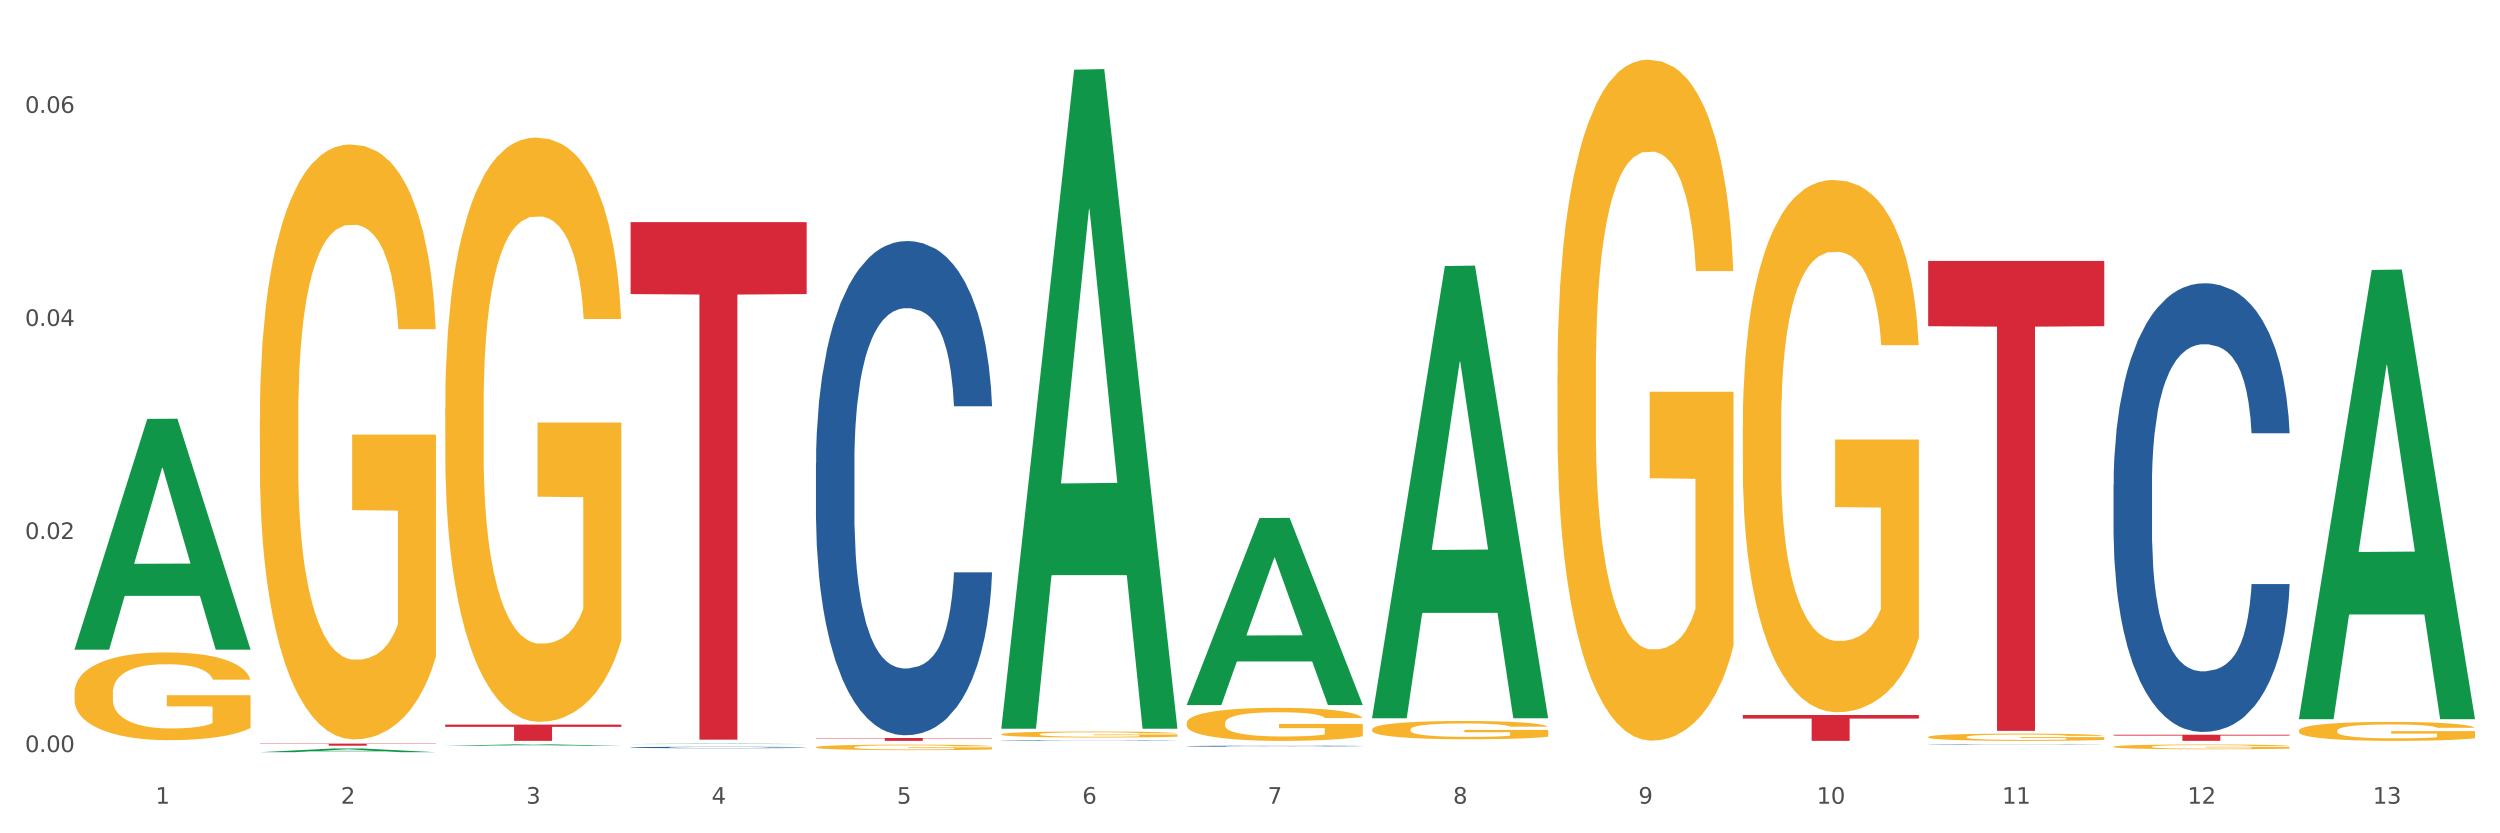
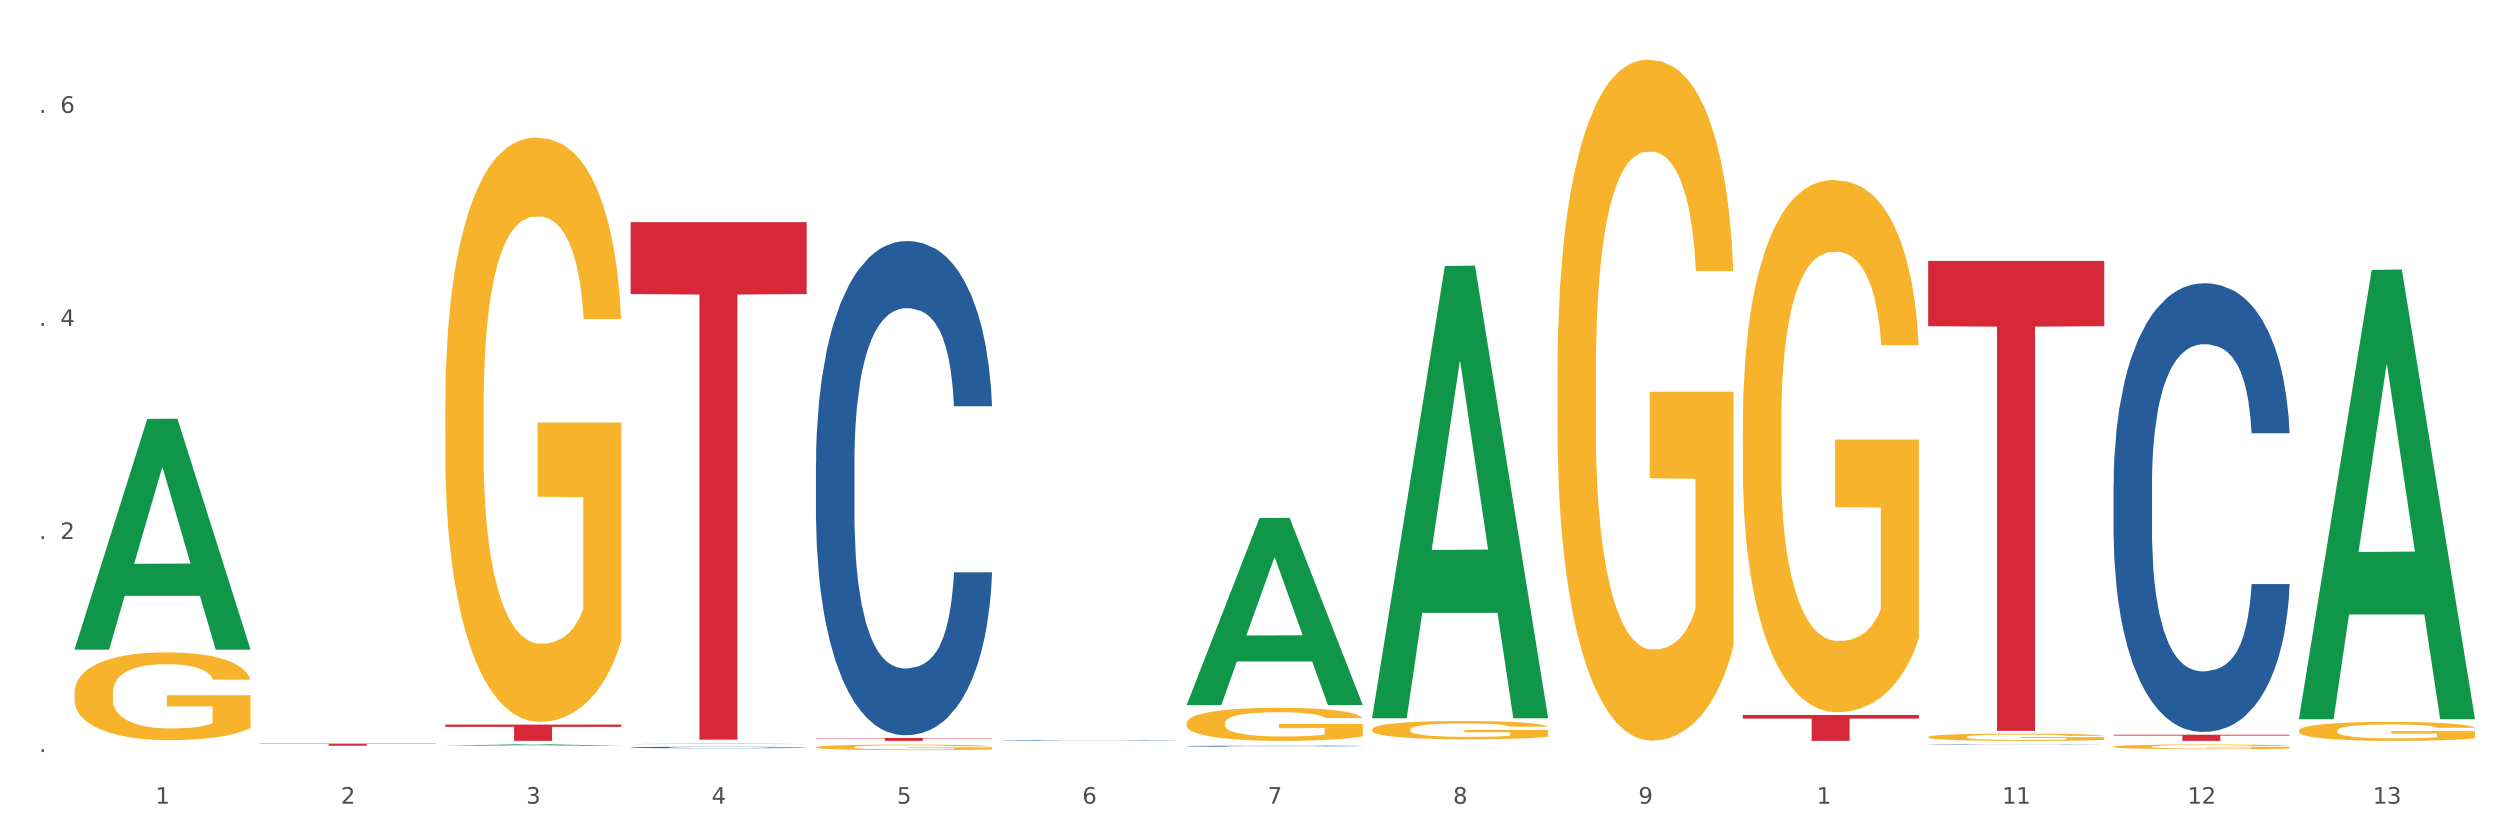
<svg xmlns="http://www.w3.org/2000/svg" xmlns:xlink="http://www.w3.org/1999/xlink" width="1080pt" height="360pt" viewBox="0 0 1080 360" version="1.1">
  <rect x="0" y="0" width="1080" height="360" fill="#333333" stroke="none" />
  <defs>
    <style type="text/css">*{stroke-linejoin: round; stroke-linecap: butt}</style>
  </defs>
  <g id="figure_1">
    <g id="patch_1">
      <path d="M 0 360  L 1080 360  L 1080 0  L 0 0  z " style="fill: #ffffff; stroke: #ffffff; stroke-linejoin: miter" />
    </g>
    <g id="axes_1">
      <g id="matplotlib.axis_1">
        <g id="xtick_1">
          <g id="text_1">
            <g style="fill: #4d4d4d" transform="translate(67.159 347.204) scale(0.096 -0.096)">
              <defs>
                <path id="DejaVuSans-31" d="M 794 531  L 1825 531  L 1825 4091  L 703 3866  L 703 4441  L 1819 4666  L 2450 4666  L 2450 531  L 3481 531  L 3481 0  L 794 0  L 794 531  z " transform="scale(0.016)" />
              </defs>
              <use xlink:href="#DejaVuSans-31" />
            </g>
          </g>
        </g>
        <g id="xtick_2">
          <g id="text_2">
            <g style="fill: #4d4d4d" transform="translate(147.238 347.204) scale(0.096 -0.096)">
              <defs>
                <path id="DejaVuSans-32" d="M 1228 531  L 3431 531  L 3431 0  L 469 0  L 469 531  Q 828 903 1448 1529  Q 2069 2156 2228 2338  Q 2531 2678 2651 2914  Q 2772 3150 2772 3378  Q 2772 3750 2511 3984  Q 2250 4219 1831 4219  Q 1534 4219 1204 4116  Q 875 4013 500 3803  L 500 4441  Q 881 4594 1212 4672  Q 1544 4750 1819 4750  Q 2544 4750 2975 4387  Q 3406 4025 3406 3419  Q 3406 3131 3298 2873  Q 3191 2616 2906 2266  Q 2828 2175 2409 1742  Q 1991 1309 1228 531  z " transform="scale(0.016)" />
              </defs>
              <use xlink:href="#DejaVuSans-32" />
            </g>
          </g>
        </g>
        <g id="xtick_3">
          <g id="text_3">
            <g style="fill: #4d4d4d" transform="translate(227.317 347.204) scale(0.096 -0.096)">
              <defs>
                <path id="DejaVuSans-33" d="M 2597 2516  Q 3050 2419 3304 2112  Q 3559 1806 3559 1356  Q 3559 666 3084 287  Q 2609 -91 1734 -91  Q 1441 -91 1130 -33  Q 819 25 488 141  L 488 750  Q 750 597 1062 519  Q 1375 441 1716 441  Q 2309 441 2620 675  Q 2931 909 2931 1356  Q 2931 1769 2642 2001  Q 2353 2234 1838 2234  L 1294 2234  L 1294 2753  L 1863 2753  Q 2328 2753 2575 2939  Q 2822 3125 2822 3475  Q 2822 3834 2567 4026  Q 2313 4219 1838 4219  Q 1578 4219 1281 4162  Q 984 4106 628 3988  L 628 4550  Q 988 4650 1302 4700  Q 1616 4750 1894 4750  Q 2613 4750 3031 4423  Q 3450 4097 3450 3541  Q 3450 3153 3228 2886  Q 3006 2619 2597 2516  z " transform="scale(0.016)" />
              </defs>
              <use xlink:href="#DejaVuSans-33" />
            </g>
          </g>
        </g>
        <g id="xtick_4">
          <g id="text_4">
            <g style="fill: #4d4d4d" transform="translate(307.396 347.204) scale(0.096 -0.096)">
              <defs>
                <path id="DejaVuSans-34" d="M 2419 4116  L 825 1625  L 2419 1625  L 2419 4116  z M 2253 4666  L 3047 4666  L 3047 1625  L 3713 1625  L 3713 1100  L 3047 1100  L 3047 0  L 2419 0  L 2419 1100  L 313 1100  L 313 1709  L 2253 4666  z " transform="scale(0.016)" />
              </defs>
              <use xlink:href="#DejaVuSans-34" />
            </g>
          </g>
        </g>
        <g id="xtick_5">
          <g id="text_5">
            <g style="fill: #4d4d4d" transform="translate(387.475 347.204) scale(0.096 -0.096)">
              <defs>
                <path id="DejaVuSans-35" d="M 691 4666  L 3169 4666  L 3169 4134  L 1269 4134  L 1269 2991  Q 1406 3038 1543 3061  Q 1681 3084 1819 3084  Q 2600 3084 3056 2656  Q 3513 2228 3513 1497  Q 3513 744 3044 326  Q 2575 -91 1722 -91  Q 1428 -91 1123 -41  Q 819 9 494 109  L 494 744  Q 775 591 1075 516  Q 1375 441 1709 441  Q 2250 441 2565 725  Q 2881 1009 2881 1497  Q 2881 1984 2565 2268  Q 2250 2553 1709 2553  Q 1456 2553 1204 2497  Q 953 2441 691 2322  L 691 4666  z " transform="scale(0.016)" />
              </defs>
              <use xlink:href="#DejaVuSans-35" />
            </g>
          </g>
        </g>
        <g id="xtick_6">
          <g id="text_6">
            <g style="fill: #4d4d4d" transform="translate(467.554 347.204) scale(0.096 -0.096)">
              <defs>
                <path id="DejaVuSans-36" d="M 2113 2584  Q 1688 2584 1439 2293  Q 1191 2003 1191 1497  Q 1191 994 1439 701  Q 1688 409 2113 409  Q 2538 409 2786 701  Q 3034 994 3034 1497  Q 3034 2003 2786 2293  Q 2538 2584 2113 2584  z M 3366 4563  L 3366 3988  Q 3128 4100 2886 4159  Q 2644 4219 2406 4219  Q 1781 4219 1451 3797  Q 1122 3375 1075 2522  Q 1259 2794 1537 2939  Q 1816 3084 2150 3084  Q 2853 3084 3261 2657  Q 3669 2231 3669 1497  Q 3669 778 3244 343  Q 2819 -91 2113 -91  Q 1303 -91 875 529  Q 447 1150 447 2328  Q 447 3434 972 4092  Q 1497 4750 2381 4750  Q 2619 4750 2861 4703  Q 3103 4656 3366 4563  z " transform="scale(0.016)" />
              </defs>
              <use xlink:href="#DejaVuSans-36" />
            </g>
          </g>
        </g>
        <g id="xtick_7">
          <g id="text_7">
            <g style="fill: #4d4d4d" transform="translate(547.634 347.204) scale(0.096 -0.096)">
              <defs>
                <path id="DejaVuSans-37" d="M 525 4666  L 3525 4666  L 3525 4397  L 1831 0  L 1172 0  L 2766 4134  L 525 4134  L 525 4666  z " transform="scale(0.016)" />
              </defs>
              <use xlink:href="#DejaVuSans-37" />
            </g>
          </g>
        </g>
        <g id="xtick_8">
          <g id="text_8">
            <g style="fill: #4d4d4d" transform="translate(627.713 347.204) scale(0.096 -0.096)">
              <defs>
                <path id="DejaVuSans-38" d="M 2034 2216  Q 1584 2216 1326 1975  Q 1069 1734 1069 1313  Q 1069 891 1326 650  Q 1584 409 2034 409  Q 2484 409 2743 651  Q 3003 894 3003 1313  Q 3003 1734 2745 1975  Q 2488 2216 2034 2216  z M 1403 2484  Q 997 2584 770 2862  Q 544 3141 544 3541  Q 544 4100 942 4425  Q 1341 4750 2034 4750  Q 2731 4750 3128 4425  Q 3525 4100 3525 3541  Q 3525 3141 3298 2862  Q 3072 2584 2669 2484  Q 3125 2378 3379 2068  Q 3634 1759 3634 1313  Q 3634 634 3220 271  Q 2806 -91 2034 -91  Q 1263 -91 848 271  Q 434 634 434 1313  Q 434 1759 690 2068  Q 947 2378 1403 2484  z M 1172 3481  Q 1172 3119 1398 2916  Q 1625 2713 2034 2713  Q 2441 2713 2670 2916  Q 2900 3119 2900 3481  Q 2900 3844 2670 4047  Q 2441 4250 2034 4250  Q 1625 4250 1398 4047  Q 1172 3844 1172 3481  z " transform="scale(0.016)" />
              </defs>
              <use xlink:href="#DejaVuSans-38" />
            </g>
          </g>
        </g>
        <g id="xtick_9">
          <g id="text_9">
            <g style="fill: #4d4d4d" transform="translate(707.792 347.204) scale(0.096 -0.096)">
              <defs>
                <path id="DejaVuSans-39" d="M 703 97  L 703 672  Q 941 559 1184 500  Q 1428 441 1663 441  Q 2288 441 2617 861  Q 2947 1281 2994 2138  Q 2813 1869 2534 1725  Q 2256 1581 1919 1581  Q 1219 1581 811 2004  Q 403 2428 403 3163  Q 403 3881 828 4315  Q 1253 4750 1959 4750  Q 2769 4750 3195 4129  Q 3622 3509 3622 2328  Q 3622 1225 3098 567  Q 2575 -91 1691 -91  Q 1453 -91 1209 -44  Q 966 3 703 97  z M 1959 2075  Q 2384 2075 2632 2365  Q 2881 2656 2881 3163  Q 2881 3666 2632 3958  Q 2384 4250 1959 4250  Q 1534 4250 1286 3958  Q 1038 3666 1038 3163  Q 1038 2656 1286 2365  Q 1534 2075 1959 2075  z " transform="scale(0.016)" />
              </defs>
              <use xlink:href="#DejaVuSans-39" />
            </g>
          </g>
        </g>
        <g id="xtick_10">
          <g id="text_10">
            <g style="fill: #4d4d4d" transform="translate(784.817 347.204) scale(0.096 -0.096)">
              <defs>
-                 <path id="DejaVuSans-30" d="M 2034 4250  Q 1547 4250 1301 3770  Q 1056 3291 1056 2328  Q 1056 1369 1301 889  Q 1547 409 2034 409  Q 2525 409 2770 889  Q 3016 1369 3016 2328  Q 3016 3291 2770 3770  Q 2525 4250 2034 4250  z M 2034 4750  Q 2819 4750 3233 4129  Q 3647 3509 3647 2328  Q 3647 1150 3233 529  Q 2819 -91 2034 -91  Q 1250 -91 836 529  Q 422 1150 422 2328  Q 422 3509 836 4129  Q 1250 4750 2034 4750  z " transform="scale(0.016)" />
-               </defs>
+                 </defs>
              <use xlink:href="#DejaVuSans-31" />
              <use xlink:href="#DejaVuSans-30" transform="translate(63.623 0)" />
            </g>
          </g>
        </g>
        <g id="xtick_11">
          <g id="text_11">
            <g style="fill: #4d4d4d" transform="translate(864.896 347.204) scale(0.096 -0.096)">
              <use xlink:href="#DejaVuSans-31" />
              <use xlink:href="#DejaVuSans-31" transform="translate(63.623 0)" />
            </g>
          </g>
        </g>
        <g id="xtick_12">
          <g id="text_12">
            <g style="fill: #4d4d4d" transform="translate(944.975 347.204) scale(0.096 -0.096)">
              <use xlink:href="#DejaVuSans-31" />
              <use xlink:href="#DejaVuSans-32" transform="translate(63.623 0)" />
            </g>
          </g>
        </g>
        <g id="xtick_13">
          <g id="text_13">
            <g style="fill: #4d4d4d" transform="translate(1025.054 347.204) scale(0.096 -0.096)">
              <use xlink:href="#DejaVuSans-31" />
              <use xlink:href="#DejaVuSans-33" transform="translate(63.623 0)" />
            </g>
          </g>
        </g>
        <g id="xtick_14" />
        <g id="xtick_15" />
        <g id="xtick_16" />
        <g id="xtick_17" />
        <g id="xtick_18" />
        <g id="xtick_19" />
        <g id="xtick_20" />
        <g id="xtick_21" />
        <g id="xtick_22" />
        <g id="xtick_23" />
        <g id="xtick_24" />
        <g id="xtick_25" />
      </g>
      <g id="matplotlib.axis_2">
        <g id="ytick_1">
          <g id="text_14">
            <g style="fill: #4d4d4d" transform="translate(10.8 324.892) scale(0.096 -0.096)">
              <defs>
                <path id="DejaVuSans-2e" d="M 684 794  L 1344 794  L 1344 0  L 684 0  L 684 794  z " transform="scale(0.016)" />
              </defs>
              <use xlink:href="#DejaVuSans-30" />
              <use xlink:href="#DejaVuSans-2e" transform="translate(63.623 0)" />
              <use xlink:href="#DejaVuSans-30" transform="translate(95.41 0)" />
              <use xlink:href="#DejaVuSans-30" transform="translate(159.033 0)" />
            </g>
          </g>
        </g>
        <g id="ytick_2">
          <g id="text_15">
            <g style="fill: #4d4d4d" transform="translate(10.8 232.85) scale(0.096 -0.096)">
              <use xlink:href="#DejaVuSans-30" />
              <use xlink:href="#DejaVuSans-2e" transform="translate(63.623 0)" />
              <use xlink:href="#DejaVuSans-30" transform="translate(95.41 0)" />
              <use xlink:href="#DejaVuSans-32" transform="translate(159.033 0)" />
            </g>
          </g>
        </g>
        <g id="ytick_3">
          <g id="text_16">
            <g style="fill: #4d4d4d" transform="translate(10.8 140.808) scale(0.096 -0.096)">
              <use xlink:href="#DejaVuSans-30" />
              <use xlink:href="#DejaVuSans-2e" transform="translate(63.623 0)" />
              <use xlink:href="#DejaVuSans-30" transform="translate(95.41 0)" />
              <use xlink:href="#DejaVuSans-34" transform="translate(159.033 0)" />
            </g>
          </g>
        </g>
        <g id="ytick_4">
          <g id="text_17">
            <g style="fill: #4d4d4d" transform="translate(10.8 48.766) scale(0.096 -0.096)">
              <use xlink:href="#DejaVuSans-30" />
              <use xlink:href="#DejaVuSans-2e" transform="translate(63.623 0)" />
              <use xlink:href="#DejaVuSans-30" transform="translate(95.41 0)" />
              <use xlink:href="#DejaVuSans-36" transform="translate(159.033 0)" />
            </g>
          </g>
        </g>
        <g id="ytick_5" />
        <g id="ytick_6" />
        <g id="ytick_7" />
      </g>
      <g id="PolyCollection_1">
        <path d="M 32.175 280.473  L 32.253 280.379  L 63.625 180.969  L 76.644 180.875  L 108.25 280.66  L 93.192 280.66  L 86.369 257.424  L 53.978 257.424  L 53.743 257.799  L 47.155 280.66  L 32.175 280.66  L 32.175 280.473  L 58.056 243.557  L 82.291 243.463  L 70.291 202.144  L 70.134 201.957  L 69.977 202.238  L 57.978 243.463  L 58.056 243.557  L 32.175 280.473  z " clip-path="url(#pef80e0c7f8)" style="fill: #109648" />
        <path d="M 752.887 308.883  L 828.963 308.883  L 828.963 310.436  L 799.037 310.447  L 799.037 320.063  L 782.632 320.063  L 782.632 310.447  L 752.887 310.436  L 752.887 308.893  L 752.887 308.883  z " clip-path="url(#pef80e0c7f8)" style="fill: #d62839" />
        <path d="M 352.492 318.823  L 428.567 318.823  L 428.567 318.995  L 398.641 318.997  L 398.641 320.063  L 382.237 320.063  L 382.237 318.997  L 352.492 318.995  L 352.492 318.824  L 352.492 318.823  z " clip-path="url(#pef80e0c7f8)" style="fill: #d62839" />
        <path d="M 272.412 95.969  L 348.488 95.969  L 348.488 127.039  L 318.562 127.249  L 318.562 319.55  L 302.157 319.55  L 302.157 127.249  L 272.412 127.039  L 272.412 96.179  L 272.412 95.969  z " clip-path="url(#pef80e0c7f8)" style="fill: #d62839" />
        <path d="M 192.333 313.037  L 268.408 313.037  L 268.408 314.014  L 238.483 314.02  L 238.483 320.063  L 222.078 320.063  L 222.078 314.02  L 192.333 314.014  L 192.333 313.044  L 192.333 313.037  z " clip-path="url(#pef80e0c7f8)" style="fill: #d62839" />
        <path d="M 112.254 321.244  L 188.329 321.244  L 188.329 321.373  L 158.404 321.374  L 158.404 322.169  L 141.999 322.169  L 141.999 321.374  L 112.254 321.373  L 112.254 321.245  L 112.254 321.244  z " clip-path="url(#pef80e0c7f8)" style="fill: #d62839" />
-         <path d="M 112.254 181.171  L 112.344 180.936  L 112.344 172.485  L 112.524 165.208  L 113.422 147.602  L 114.769 133.048  L 115.757 125.302  L 116.745 118.964  L 117.913 112.626  L 119.35 106.053  L 121.954 96.429  L 123.571 91.499  L 125.547 86.335  L 129.14 78.823  L 131.744 74.598  L 134.439 71.076  L 138.84 66.851  L 141.714 64.973  L 144.768 63.565  L 148.45 62.626  L 151.235 62.391  L 157.342 63.095  L 162.552 65.208  L 165.067 66.851  L 168.3 69.668  L 170.007 71.546  L 172.791 75.302  L 175.665 80.231  L 177.641 84.457  L 180.605 92.438  L 182.85 100.419  L 184.916 110.278  L 185.994 117.086  L 186.802 123.424  L 187.521 130.701  L 188.24 142.203  L 172.072 142.203  L 171.444 133.987  L 170.456 126.241  L 169.019 118.729  L 167.761 114.034  L 165.606 108.166  L 163.63 104.41  L 161.564 101.593  L 159.049 99.246  L 157.073 98.072  L 154.289 97.133  L 148.81 97.368  L 145.127 99.246  L 142.612 101.593  L 140.996 103.706  L 139.559 106.053  L 137.942 109.339  L 136.056 114.269  L 134.708 118.729  L 133.361 124.363  L 132.283 129.997  L 131.295 136.57  L 130.487 143.612  L 129.858 150.889  L 129.319 159.809  L 128.87 174.598  L 128.87 206.758  L 129.05 214.035  L 129.499 223.659  L 130.038 230.936  L 130.936 239.622  L 131.744 245.49  L 133.271 253.941  L 134.978 260.983  L 136.325 265.443  L 137.672 269.199  L 140.008 274.363  L 142.612 278.589  L 144.858 281.171  L 147.912 283.518  L 149.977 284.457  L 151.774 284.927  L 156.175 284.927  L 159.318 284.223  L 162.821 282.579  L 165.516 280.467  L 167.761 277.885  L 170.276 273.659  L 171.893 269.669  L 171.893 220.607  L 152.133 220.373  L 152.133 187.743  L 188.329 187.743  L 188.329 283.518  L 186.802 288.448  L 185.096 292.908  L 183.3 296.899  L 180.605 301.828  L 177.372 306.523  L 174.497 309.81  L 171.444 312.627  L 167.851 315.209  L 163.181 317.556  L 160.306 318.495  L 156.714 319.199  L 152.492 319.434  L 148.81 318.965  L 145.217 317.791  L 141.445 315.678  L 137.762 312.627  L 134.978 309.575  L 132.194 305.819  L 129.23 300.889  L 126.894 296.195  L 125.098 291.969  L 123.122 286.57  L 120.966 279.528  L 119.35 273.19  L 117.913 266.617  L 116.386 258.166  L 115.308 250.889  L 114.23 241.734  L 113.601 234.927  L 112.883 224.363  L 112.344 209.575  L 112.254 181.171  z " clip-path="url(#pef80e0c7f8)" style="fill: #f7b32b" />
        <path d="M 272.412 322.894  L 272.502 322.893  L 272.502 322.877  L 272.772 322.855  L 273.761 322.814  L 275.02 322.784  L 277.178 322.748  L 278.347 322.733  L 279.876 322.716  L 283.023 322.689  L 286.62 322.665  L 289.138 322.653  L 291.027 322.645  L 295.253 322.63  L 297.681 322.624  L 300.199 322.619  L 302.357 322.615  L 305.954 322.611  L 308.831 322.609  L 312.159 322.609  L 314.946 322.609  L 318.633 322.612  L 324.028 322.619  L 326.097 322.623  L 328.884 322.63  L 331.762 322.639  L 334.1 322.648  L 336.798 322.661  L 339.585 322.679  L 342.283 322.701  L 344.171 322.721  L 345.7 322.742  L 347.049 322.769  L 348.038 322.797  L 348.488 322.821  L 332.032 322.821  L 331.582 322.799  L 330.683 322.776  L 329.784 322.76  L 328.794 322.748  L 327.266 322.733  L 325.917 322.724  L 323.669 322.713  L 321.601 322.706  L 319.892 322.702  L 317.824 322.698  L 313.418 322.695  L 310.27 322.695  L 308.292 322.696  L 305.864 322.699  L 303.796 322.703  L 301.368 322.71  L 299.479 322.718  L 297.591 322.727  L 296.512 322.734  L 294.893 322.747  L 293.814 322.758  L 292.375 322.775  L 291.566 322.788  L 290.127 322.821  L 289.498 322.845  L 289.228 322.862  L 289.048 322.881  L 289.048 322.971  L 289.588 323.012  L 290.037 323.029  L 290.757 323.049  L 292.106 323.074  L 294.084 323.099  L 296.152 323.117  L 297.861 323.128  L 299.479 323.136  L 301.098 323.142  L 303.076 323.148  L 304.695 323.152  L 307.123 323.155  L 310 323.157  L 312.249 323.157  L 316.835 323.154  L 318.903 323.151  L 320.881 323.147  L 323.039 323.141  L 324.748 323.134  L 325.737 323.128  L 327.356 323.117  L 328.615 323.106  L 329.694 323.093  L 330.413 323.081  L 331.222 323.064  L 331.852 323.044  L 332.032 323.034  L 348.488 323.034  L 348.128 323.054  L 347.498 323.075  L 346.24 323.102  L 345.25 323.117  L 343.722 323.137  L 342.103 323.153  L 339.855 323.171  L 337.787 323.184  L 335.629 323.196  L 333.291 323.206  L 329.064 323.221  L 327.535 323.225  L 324.298 323.232  L 321.78 323.236  L 318.094 323.24  L 314.317 323.242  L 310.36 323.243  L 306.853 323.241  L 302.986 323.238  L 300.558 323.234  L 297.861 323.229  L 294.713 323.221  L 291.746 323.211  L 288.958 323.2  L 286.351 323.186  L 283.923 323.171  L 280.775 323.146  L 278.437 323.122  L 276.729 323.1  L 275.56 323.08  L 274.391 323.056  L 273.761 323.039  L 272.772 322.999  L 272.412 322.961  L 272.412 322.894  z " clip-path="url(#pef80e0c7f8)" style="fill: #255c99" />
        <path d="M 352.492 200.063  L 352.582 199.868  L 352.582 194.408  L 352.851 186.998  L 353.84 173.349  L 355.099 163.015  L 357.258 150.925  L 358.427 145.856  L 359.955 140.201  L 363.103 131.037  L 366.699 123.237  L 369.217 118.947  L 371.106 116.217  L 375.332 111.343  L 377.76 109.198  L 380.278 107.443  L 382.436 106.273  L 386.033 104.908  L 388.911 104.323  L 392.238 104.128  L 395.025 104.323  L 398.712 105.103  L 404.108 107.443  L 406.176 108.808  L 408.963 111.148  L 411.841 114.267  L 414.179 117.387  L 416.877 121.872  L 419.664 127.722  L 422.362 135.131  L 424.25 141.956  L 425.779 149.171  L 427.128 157.945  L 428.117 167.5  L 428.567 175.494  L 412.111 175.494  L 411.661 168.279  L 410.762 160.48  L 409.863 155.215  L 408.874 150.925  L 407.345 146.051  L 405.996 142.931  L 403.748 139.226  L 401.68 136.886  L 399.971 135.521  L 397.903 134.351  L 393.497 133.181  L 390.349 133.181  L 388.371 133.571  L 385.943 134.546  L 383.875 135.911  L 381.447 138.251  L 379.559 140.786  L 377.67 144.101  L 376.591 146.441  L 374.972 150.73  L 373.893 154.24  L 372.455 160.285  L 371.645 164.575  L 370.207 175.689  L 369.577 183.879  L 369.307 189.533  L 369.127 195.773  L 369.127 226.191  L 369.667 239.841  L 370.117 245.69  L 370.836 252.32  L 372.185 260.899  L 374.163 269.284  L 376.231 275.329  L 377.94 279.033  L 379.559 281.763  L 381.177 283.908  L 383.155 285.858  L 384.774 287.028  L 387.202 288.198  L 390.08 288.783  L 392.328 288.783  L 396.914 287.808  L 398.982 286.833  L 400.96 285.468  L 403.118 283.323  L 404.827 280.983  L 405.816 279.228  L 407.435 275.524  L 408.694 271.624  L 409.773 267.139  L 410.492 263.239  L 411.302 257.39  L 411.931 250.76  L 412.111 247.25  L 428.567 247.25  L 428.207 254.27  L 427.578 261.094  L 426.319 270.259  L 425.33 275.524  L 423.801 281.958  L 422.182 287.418  L 419.934 293.463  L 417.866 297.947  L 415.708 301.847  L 413.37 305.357  L 409.143 310.232  L 407.615 311.597  L 404.377 313.936  L 401.86 315.301  L 398.173 316.666  L 394.396 317.446  L 390.439 317.641  L 386.932 317.251  L 383.066 316.081  L 380.638 314.911  L 377.94 313.156  L 374.793 310.427  L 371.825 307.112  L 369.038 303.212  L 366.43 298.727  L 364.002 293.658  L 360.854 285.273  L 358.516 277.083  L 356.808 269.479  L 355.639 263.044  L 354.47 254.855  L 353.84 249.2  L 352.851 235.551  L 352.492 222.876  L 352.492 200.063  z " clip-path="url(#pef80e0c7f8)" style="fill: #255c99" />
        <path d="M 432.571 319.912  L 432.661 319.912  L 432.661 319.905  L 432.93 319.895  L 433.92 319.878  L 435.179 319.865  L 437.337 319.849  L 438.506 319.843  L 440.034 319.836  L 443.182 319.824  L 446.779 319.814  L 449.297 319.808  L 451.185 319.805  L 455.411 319.799  L 457.839 319.796  L 460.357 319.794  L 462.515 319.792  L 466.112 319.79  L 468.99 319.79  L 472.317 319.789  L 475.105 319.79  L 478.791 319.791  L 484.187 319.794  L 486.255 319.795  L 489.043 319.798  L 491.92 319.802  L 494.258 319.806  L 496.956 319.812  L 499.744 319.82  L 502.441 319.829  L 504.33 319.838  L 505.858 319.847  L 507.207 319.858  L 508.196 319.87  L 508.646 319.881  L 492.19 319.881  L 491.74 319.871  L 490.841 319.861  L 489.942 319.855  L 488.953 319.849  L 487.424 319.843  L 486.075 319.839  L 483.827 319.834  L 481.759 319.831  L 480.05 319.83  L 477.982 319.828  L 473.576 319.827  L 470.429 319.827  L 468.45 319.827  L 466.022 319.828  L 463.954 319.83  L 461.526 319.833  L 459.638 319.836  L 457.749 319.841  L 456.67 319.844  L 455.052 319.849  L 453.973 319.854  L 452.534 319.861  L 451.724 319.867  L 450.286 319.881  L 449.656 319.891  L 449.386 319.899  L 449.207 319.907  L 449.207 319.946  L 449.746 319.963  L 450.196 319.97  L 450.915 319.979  L 452.264 319.99  L 454.242 320.001  L 456.311 320.008  L 458.019 320.013  L 459.638 320.017  L 461.256 320.019  L 463.235 320.022  L 464.853 320.023  L 467.281 320.025  L 470.159 320.026  L 472.407 320.026  L 476.993 320.024  L 479.061 320.023  L 481.039 320.021  L 483.198 320.019  L 484.906 320.016  L 485.895 320.013  L 487.514 320.009  L 488.773 320.004  L 489.852 319.998  L 490.571 319.993  L 491.381 319.985  L 492.01 319.977  L 492.19 319.972  L 508.646 319.972  L 508.286 319.981  L 507.657 319.99  L 506.398 320.002  L 505.409 320.009  L 503.88 320.017  L 502.261 320.024  L 500.013 320.032  L 497.945 320.037  L 495.787 320.042  L 493.449 320.047  L 489.222 320.053  L 487.694 320.055  L 484.457 320.058  L 481.939 320.06  L 478.252 320.061  L 474.475 320.062  L 470.518 320.063  L 467.011 320.062  L 463.145 320.061  L 460.717 320.059  L 458.019 320.057  L 454.872 320.053  L 451.904 320.049  L 449.117 320.044  L 446.509 320.038  L 444.081 320.032  L 440.934 320.021  L 438.596 320.011  L 436.887 320.001  L 435.718 319.993  L 434.549 319.982  L 433.92 319.975  L 432.93 319.958  L 432.571 319.941  L 432.571 319.912  z " clip-path="url(#pef80e0c7f8)" style="fill: #255c99" />
        <path d="M 512.65 322.339  L 512.74 322.338  L 512.74 322.327  L 513.01 322.312  L 513.999 322.285  L 515.258 322.264  L 517.416 322.239  L 518.585 322.229  L 520.114 322.217  L 523.261 322.199  L 526.858 322.183  L 529.376 322.174  L 531.264 322.169  L 535.49 322.159  L 537.918 322.155  L 540.436 322.151  L 542.594 322.149  L 546.191 322.146  L 549.069 322.145  L 552.396 322.144  L 555.184 322.145  L 558.871 322.146  L 564.266 322.151  L 566.334 322.154  L 569.122 322.159  L 571.999 322.165  L 574.337 322.171  L 577.035 322.18  L 579.823 322.192  L 582.52 322.207  L 584.409 322.221  L 585.937 322.236  L 587.286 322.253  L 588.275 322.273  L 588.725 322.289  L 572.269 322.289  L 571.819 322.274  L 570.92 322.259  L 570.021 322.248  L 569.032 322.239  L 567.503 322.229  L 566.154 322.223  L 563.906 322.216  L 561.838 322.211  L 560.129 322.208  L 558.061 322.206  L 553.655 322.203  L 550.508 322.203  L 548.529 322.204  L 546.101 322.206  L 544.033 322.209  L 541.605 322.214  L 539.717 322.219  L 537.828 322.225  L 536.749 322.23  L 535.131 322.239  L 534.052 322.246  L 532.613 322.258  L 531.804 322.267  L 530.365 322.289  L 529.735 322.306  L 529.466 322.317  L 529.286 322.33  L 529.286 322.392  L 529.825 322.419  L 530.275 322.431  L 530.994 322.444  L 532.343 322.462  L 534.321 322.479  L 536.39 322.491  L 538.098 322.499  L 539.717 322.504  L 541.335 322.508  L 543.314 322.512  L 544.932 322.515  L 547.36 322.517  L 550.238 322.518  L 552.486 322.518  L 557.072 322.516  L 559.14 322.514  L 561.119 322.512  L 563.277 322.507  L 564.985 322.502  L 565.974 322.499  L 567.593 322.491  L 568.852 322.484  L 569.931 322.474  L 570.65 322.467  L 571.46 322.455  L 572.089 322.441  L 572.269 322.434  L 588.725 322.434  L 588.365 322.448  L 587.736 322.462  L 586.477 322.481  L 585.488 322.491  L 583.959 322.504  L 582.341 322.515  L 580.092 322.528  L 578.024 322.537  L 575.866 322.545  L 573.528 322.552  L 569.302 322.562  L 567.773 322.564  L 564.536 322.569  L 562.018 322.572  L 558.331 322.575  L 554.554 322.576  L 550.598 322.577  L 547.091 322.576  L 543.224 322.574  L 540.796 322.571  L 538.098 322.568  L 534.951 322.562  L 531.983 322.555  L 529.196 322.547  L 526.588 322.538  L 524.16 322.528  L 521.013 322.511  L 518.675 322.495  L 516.966 322.479  L 515.797 322.466  L 514.628 322.45  L 513.999 322.438  L 513.01 322.411  L 512.65 322.385  L 512.65 322.339  z " clip-path="url(#pef80e0c7f8)" style="fill: #255c99" />
        <path d="M 832.967 112.709  L 909.042 112.709  L 909.042 140.923  L 879.116 141.113  L 879.116 315.735  L 862.712 315.735  L 862.712 141.113  L 832.967 140.923  L 832.967 112.899  L 832.967 112.709  z " clip-path="url(#pef80e0c7f8)" style="fill: #d62839" />
        <path d="M 832.967 321.561  L 833.056 321.56  L 833.056 321.555  L 833.326 321.547  L 834.315 321.534  L 835.574 321.523  L 837.732 321.511  L 838.901 321.506  L 840.43 321.5  L 843.577 321.491  L 847.174 321.483  L 849.692 321.479  L 851.581 321.476  L 855.807 321.471  L 858.235 321.469  L 860.753 321.467  L 862.911 321.466  L 866.508 321.465  L 869.385 321.464  L 872.713 321.464  L 875.5 321.464  L 879.187 321.465  L 884.583 321.467  L 886.651 321.469  L 889.438 321.471  L 892.316 321.474  L 894.654 321.477  L 897.352 321.482  L 900.139 321.488  L 902.837 321.495  L 904.725 321.502  L 906.254 321.509  L 907.603 321.518  L 908.592 321.528  L 909.042 321.536  L 892.586 321.536  L 892.136 321.529  L 891.237 321.521  L 890.338 321.515  L 889.348 321.511  L 887.82 321.506  L 886.471 321.503  L 884.223 321.499  L 882.155 321.497  L 880.446 321.496  L 878.378 321.494  L 873.972 321.493  L 870.824 321.493  L 868.846 321.494  L 866.418 321.495  L 864.35 321.496  L 861.922 321.498  L 860.033 321.501  L 858.145 321.504  L 857.066 321.507  L 855.447 321.511  L 854.368 321.514  L 852.929 321.521  L 852.12 321.525  L 850.681 321.536  L 850.052 321.544  L 849.782 321.55  L 849.602 321.556  L 849.602 321.587  L 850.142 321.601  L 850.591 321.607  L 851.311 321.613  L 852.66 321.622  L 854.638 321.63  L 856.706 321.636  L 858.415 321.64  L 860.033 321.643  L 861.652 321.645  L 863.63 321.647  L 865.249 321.648  L 867.677 321.649  L 870.554 321.65  L 872.803 321.65  L 877.389 321.649  L 879.457 321.648  L 881.435 321.647  L 883.593 321.644  L 885.302 321.642  L 886.291 321.64  L 887.91 321.637  L 889.169 321.633  L 890.248 321.628  L 890.967 321.624  L 891.776 321.618  L 892.406 321.612  L 892.586 321.608  L 909.042 321.608  L 908.682 321.615  L 908.053 321.622  L 906.794 321.631  L 905.804 321.637  L 904.276 321.643  L 902.657 321.649  L 900.409 321.655  L 898.341 321.659  L 896.183 321.663  L 893.845 321.667  L 889.618 321.672  L 888.09 321.673  L 884.852 321.675  L 882.334 321.677  L 878.648 321.678  L 874.871 321.679  L 870.914 321.679  L 867.407 321.679  L 863.54 321.677  L 861.113 321.676  L 858.415 321.675  L 855.268 321.672  L 852.3 321.668  L 849.512 321.665  L 846.905 321.66  L 844.477 321.655  L 841.329 321.646  L 838.991 321.638  L 837.283 321.631  L 836.114 321.624  L 834.945 321.616  L 834.315 321.61  L 833.326 321.596  L 832.967 321.584  L 832.967 321.561  z " clip-path="url(#pef80e0c7f8)" style="fill: #255c99" />
        <path d="M 993.125 315.653  L 993.215 315.646  L 993.215 315.376  L 993.394 315.144  L 994.292 314.583  L 995.64 314.119  L 996.628 313.872  L 997.616 313.67  L 998.783 313.467  L 1000.22 313.258  L 1002.825 312.951  L 1004.442 312.794  L 1006.418 312.629  L 1010.01 312.389  L 1012.615 312.255  L 1015.31 312.142  L 1019.711 312.008  L 1022.585 311.948  L 1025.639 311.903  L 1029.321 311.873  L 1032.105 311.865  L 1038.213 311.888  L 1043.422 311.955  L 1045.937 312.008  L 1049.171 312.097  L 1050.877 312.157  L 1053.662 312.277  L 1056.536 312.434  L 1058.512 312.569  L 1061.476 312.824  L 1063.721 313.078  L 1065.787 313.393  L 1066.865 313.61  L 1067.673 313.812  L 1068.392 314.044  L 1069.11 314.411  L 1052.943 314.411  L 1052.314 314.149  L 1051.326 313.902  L 1049.889 313.662  L 1048.632 313.512  L 1046.476 313.325  L 1044.5 313.205  L 1042.434 313.116  L 1039.92 313.041  L 1037.944 313.003  L 1035.159 312.973  L 1029.68 312.981  L 1025.998 313.041  L 1023.483 313.116  L 1021.866 313.183  L 1020.429 313.258  L 1018.813 313.363  L 1016.926 313.52  L 1015.579 313.662  L 1014.232 313.842  L 1013.154 314.021  L 1012.166 314.231  L 1011.358 314.456  L 1010.729 314.688  L 1010.19 314.972  L 1009.741 315.444  L 1009.741 316.469  L 1009.921 316.701  L 1010.37 317.008  L 1010.909 317.24  L 1011.807 317.517  L 1012.615 317.704  L 1014.142 317.974  L 1015.849 318.199  L 1017.196 318.341  L 1018.543 318.461  L 1020.878 318.625  L 1023.483 318.76  L 1025.728 318.842  L 1028.782 318.917  L 1030.848 318.947  L 1032.644 318.962  L 1037.045 318.962  L 1040.189 318.94  L 1043.692 318.887  L 1046.386 318.82  L 1048.632 318.738  L 1051.147 318.603  L 1052.763 318.476  L 1052.763 316.911  L 1033.004 316.903  L 1033.004 315.863  L 1069.2 315.863  L 1069.2 318.917  L 1067.673 319.074  L 1065.967 319.217  L 1064.17 319.344  L 1061.476 319.501  L 1058.242 319.651  L 1055.368 319.756  L 1052.314 319.845  L 1048.722 319.928  L 1044.051 320.003  L 1041.177 320.033  L 1037.584 320.055  L 1033.363 320.063  L 1029.68 320.048  L 1026.088 320.01  L 1022.315 319.943  L 1018.633 319.845  L 1015.849 319.748  L 1013.064 319.628  L 1010.1 319.471  L 1007.765 319.321  L 1005.969 319.187  L 1003.993 319.015  L 1001.837 318.79  L 1000.22 318.588  L 998.783 318.378  L 997.256 318.109  L 996.179 317.877  L 995.101 317.585  L 994.472 317.368  L 993.754 317.031  L 993.215 316.559  L 993.125 315.653  z " clip-path="url(#pef80e0c7f8)" style="fill: #f7b32b" />
        <path d="M 913.046 322.572  L 913.135 322.57  L 913.135 322.502  L 913.315 322.444  L 914.213 322.303  L 915.561 322.186  L 916.549 322.124  L 917.537 322.073  L 918.704 322.023  L 920.141 321.97  L 922.746 321.893  L 924.363 321.853  L 926.339 321.812  L 929.931 321.752  L 932.536 321.718  L 935.231 321.689  L 939.632 321.656  L 942.506 321.641  L 945.559 321.629  L 949.242 321.622  L 952.026 321.62  L 958.134 321.625  L 963.343 321.642  L 965.858 321.656  L 969.092 321.678  L 970.798 321.693  L 973.582 321.723  L 976.457 321.763  L 978.433 321.797  L 981.397 321.861  L 983.642 321.925  L 985.708 322.004  L 986.786 322.058  L 987.594 322.109  L 988.312 322.167  L 989.031 322.26  L 972.864 322.26  L 972.235 322.194  L 971.247 322.132  L 969.81 322.072  L 968.553 322.034  L 966.397 321.987  L 964.421 321.957  L 962.355 321.934  L 959.84 321.915  L 957.864 321.906  L 955.08 321.898  L 949.601 321.9  L 945.919 321.915  L 943.404 321.934  L 941.787 321.951  L 940.35 321.97  L 938.733 321.996  L 936.847 322.036  L 935.5 322.072  L 934.153 322.117  L 933.075 322.162  L 932.087 322.215  L 931.279 322.271  L 930.65 322.329  L 930.111 322.401  L 929.662 322.519  L 929.662 322.777  L 929.841 322.836  L 930.291 322.913  L 930.829 322.971  L 931.728 323.041  L 932.536 323.088  L 934.063 323.156  L 935.769 323.212  L 937.117 323.248  L 938.464 323.278  L 940.799 323.319  L 943.404 323.353  L 945.649 323.374  L 948.703 323.393  L 950.769 323.4  L 952.565 323.404  L 956.966 323.404  L 960.11 323.398  L 963.613 323.385  L 966.307 323.368  L 968.553 323.347  L 971.068 323.314  L 972.684 323.282  L 972.684 322.888  L 952.925 322.886  L 952.925 322.625  L 989.121 322.625  L 989.121 323.393  L 987.594 323.432  L 985.887 323.468  L 984.091 323.5  L 981.397 323.539  L 978.163 323.577  L 975.289 323.603  L 972.235 323.626  L 968.643 323.647  L 963.972 323.666  L 961.098 323.673  L 957.505 323.679  L 953.284 323.681  L 949.601 323.677  L 946.009 323.667  L 942.236 323.65  L 938.554 323.626  L 935.769 323.602  L 932.985 323.571  L 930.021 323.532  L 927.686 323.494  L 925.89 323.46  L 923.914 323.417  L 921.758 323.361  L 920.141 323.31  L 918.704 323.257  L 917.177 323.189  L 916.099 323.131  L 915.022 323.058  L 914.393 323.003  L 913.674 322.918  L 913.135 322.8  L 913.046 322.572  z " clip-path="url(#pef80e0c7f8)" style="fill: #f7b32b" />
        <path d="M 832.967 318.37  L 833.056 318.367  L 833.056 318.264  L 833.236 318.175  L 834.134 317.96  L 835.481 317.781  L 836.469 317.687  L 837.457 317.609  L 838.625 317.531  L 840.062 317.451  L 842.667 317.333  L 844.283 317.273  L 846.259 317.21  L 849.852 317.118  L 852.457 317.066  L 855.151 317.023  L 859.552 316.971  L 862.427 316.948  L 865.48 316.931  L 869.163 316.92  L 871.947 316.917  L 878.055 316.925  L 883.264 316.951  L 885.779 316.971  L 889.012 317.006  L 890.719 317.029  L 893.503 317.075  L 896.377 317.135  L 898.353 317.187  L 901.317 317.284  L 903.563 317.382  L 905.629 317.503  L 906.706 317.586  L 907.515 317.664  L 908.233 317.753  L 908.952 317.893  L 892.785 317.893  L 892.156 317.793  L 891.168 317.698  L 889.731 317.606  L 888.474 317.549  L 886.318 317.477  L 884.342 317.431  L 882.276 317.396  L 879.761 317.368  L 877.785 317.353  L 875.001 317.342  L 869.522 317.345  L 865.84 317.368  L 863.325 317.396  L 861.708 317.422  L 860.271 317.451  L 858.654 317.491  L 856.768 317.552  L 855.421 317.606  L 854.074 317.675  L 852.996 317.744  L 852.008 317.824  L 851.199 317.911  L 850.571 318  L 850.032 318.109  L 849.583 318.29  L 849.583 318.684  L 849.762 318.773  L 850.211 318.89  L 850.75 318.979  L 851.648 319.086  L 852.457 319.158  L 853.984 319.261  L 855.69 319.347  L 857.038 319.402  L 858.385 319.448  L 860.72 319.511  L 863.325 319.563  L 865.57 319.594  L 868.624 319.623  L 870.69 319.634  L 872.486 319.64  L 876.887 319.64  L 880.031 319.632  L 883.534 319.611  L 886.228 319.586  L 888.474 319.554  L 890.988 319.502  L 892.605 319.453  L 892.605 318.853  L 872.845 318.85  L 872.845 318.451  L 909.042 318.451  L 909.042 319.623  L 907.515 319.683  L 905.808 319.738  L 904.012 319.787  L 901.317 319.847  L 898.084 319.905  L 895.21 319.945  L 892.156 319.979  L 888.563 320.011  L 883.893 320.04  L 881.019 320.051  L 877.426 320.06  L 873.205 320.063  L 869.522 320.057  L 865.929 320.042  L 862.157 320.017  L 858.475 319.979  L 855.69 319.942  L 852.906 319.896  L 849.942 319.836  L 847.607 319.778  L 845.81 319.726  L 843.834 319.66  L 841.679 319.574  L 840.062 319.497  L 838.625 319.416  L 837.098 319.313  L 836.02 319.224  L 834.942 319.112  L 834.314 319.028  L 833.595 318.899  L 833.056 318.718  L 832.967 318.37  z " clip-path="url(#pef80e0c7f8)" style="fill: #f7b32b" />
        <path d="M 752.887 183.997  L 752.977 183.787  L 752.977 176.226  L 753.157 169.716  L 754.055 153.964  L 755.402 140.942  L 756.39 134.012  L 757.378 128.341  L 758.546 122.67  L 759.983 116.79  L 762.588 108.179  L 764.204 103.768  L 766.18 99.148  L 769.773 92.427  L 772.378 88.647  L 775.072 85.496  L 779.473 81.716  L 782.347 80.036  L 785.401 78.776  L 789.084 77.935  L 791.868 77.725  L 797.976 78.356  L 803.185 80.246  L 805.7 81.716  L 808.933 84.236  L 810.64 85.916  L 813.424 89.277  L 816.298 93.687  L 818.274 97.468  L 821.238 104.608  L 823.484 111.749  L 825.549 120.57  L 826.627 126.661  L 827.436 132.331  L 828.154 138.842  L 828.873 149.133  L 812.706 149.133  L 812.077 141.782  L 811.089 134.852  L 809.652 128.131  L 808.394 123.931  L 806.239 118.68  L 804.263 115.32  L 802.197 112.799  L 799.682 110.699  L 797.706 109.649  L 794.922 108.809  L 789.443 109.019  L 785.76 110.699  L 783.246 112.799  L 781.629 114.69  L 780.192 116.79  L 778.575 119.73  L 776.689 124.141  L 775.342 128.131  L 773.994 133.172  L 772.917 138.212  L 771.929 144.093  L 771.12 150.393  L 770.492 156.904  L 769.953 164.885  L 769.504 178.116  L 769.504 206.89  L 769.683 213.4  L 770.132 222.011  L 770.671 228.522  L 771.569 236.293  L 772.378 241.543  L 773.905 249.104  L 775.611 255.405  L 776.958 259.395  L 778.306 262.756  L 780.641 267.376  L 783.246 271.157  L 785.491 273.467  L 788.545 275.567  L 790.611 276.407  L 792.407 276.827  L 796.808 276.827  L 799.952 276.197  L 803.454 274.727  L 806.149 272.837  L 808.394 270.527  L 810.909 266.746  L 812.526 263.176  L 812.526 219.281  L 792.766 219.071  L 792.766 189.878  L 828.963 189.878  L 828.963 275.567  L 827.436 279.978  L 825.729 283.968  L 823.933 287.538  L 821.238 291.949  L 818.005 296.149  L 815.131 299.09  L 812.077 301.61  L 808.484 303.92  L 803.814 306.02  L 800.94 306.86  L 797.347 307.491  L 793.125 307.701  L 789.443 307.281  L 785.85 306.23  L 782.078 304.34  L 778.395 301.61  L 775.611 298.88  L 772.827 295.519  L 769.863 291.109  L 767.528 286.908  L 765.731 283.128  L 763.755 278.297  L 761.6 271.997  L 759.983 266.326  L 758.546 260.445  L 757.019 252.885  L 755.941 246.374  L 754.863 238.183  L 754.235 232.092  L 753.516 222.641  L 752.977 209.41  L 752.887 183.997  z " clip-path="url(#pef80e0c7f8)" style="fill: #f7b32b" />
        <path d="M 672.808 161.713  L 672.898 161.445  L 672.898 151.772  L 673.078 143.443  L 673.976 123.292  L 675.323 106.633  L 676.311 97.767  L 677.299 90.512  L 678.467 83.258  L 679.904 75.735  L 682.508 64.719  L 684.125 59.076  L 686.101 53.165  L 689.694 44.567  L 692.299 39.731  L 694.993 35.701  L 699.394 30.864  L 702.268 28.715  L 705.322 27.103  L 709.005 26.028  L 711.789 25.759  L 717.896 26.566  L 723.106 28.984  L 725.621 30.864  L 728.854 34.089  L 730.561 36.238  L 733.345 40.537  L 736.219 46.179  L 738.195 51.016  L 741.159 60.151  L 743.405 69.286  L 745.47 80.571  L 746.548 88.363  L 747.357 95.617  L 748.075 103.946  L 748.794 117.112  L 732.626 117.112  L 731.998 107.708  L 731.01 98.841  L 729.573 90.244  L 728.315 84.87  L 726.16 78.153  L 724.184 73.854  L 722.118 70.63  L 719.603 67.943  L 717.627 66.599  L 714.843 65.525  L 709.364 65.793  L 705.681 67.943  L 703.166 70.63  L 701.55 73.048  L 700.113 75.735  L 698.496 79.496  L 696.61 85.139  L 695.263 90.244  L 693.915 96.692  L 692.837 103.14  L 691.849 110.664  L 691.041 118.724  L 690.412 127.053  L 689.873 137.263  L 689.424 154.19  L 689.424 191  L 689.604 199.329  L 690.053 210.345  L 690.592 218.674  L 691.49 228.616  L 692.299 235.333  L 693.825 245.005  L 695.532 253.066  L 696.879 258.171  L 698.226 262.47  L 700.562 268.381  L 703.166 273.217  L 705.412 276.173  L 708.466 278.86  L 710.531 279.934  L 712.328 280.472  L 716.729 280.472  L 719.872 279.666  L 723.375 277.785  L 726.07 275.367  L 728.315 272.411  L 730.83 267.575  L 732.447 263.007  L 732.447 206.852  L 712.687 206.584  L 712.687 169.237  L 748.883 169.237  L 748.883 278.86  L 747.357 284.502  L 745.65 289.607  L 743.854 294.175  L 741.159 299.817  L 737.926 305.191  L 735.052 308.952  L 731.998 312.176  L 728.405 315.132  L 723.735 317.819  L 720.86 318.893  L 717.268 319.699  L 713.046 319.968  L 709.364 319.431  L 705.771 318.087  L 701.999 315.669  L 698.316 312.176  L 695.532 308.683  L 692.748 304.385  L 689.784 298.742  L 687.448 293.368  L 685.652 288.532  L 683.676 282.352  L 681.52 274.292  L 679.904 267.037  L 678.467 259.514  L 676.94 249.842  L 675.862 241.513  L 674.784 231.034  L 674.155 223.242  L 673.437 211.151  L 672.898 194.224  L 672.808 161.713  z " clip-path="url(#pef80e0c7f8)" style="fill: #f7b32b" />
        <path d="M 592.729 315.127  L 592.819 315.12  L 592.819 314.86  L 592.999 314.636  L 593.897 314.095  L 595.244 313.648  L 596.232 313.41  L 597.22 313.215  L 598.388 313.02  L 599.825 312.818  L 602.429 312.523  L 604.046 312.371  L 606.022 312.212  L 609.615 311.981  L 612.219 311.852  L 614.914 311.743  L 619.315 311.614  L 622.189 311.556  L 625.243 311.513  L 628.925 311.484  L 631.71 311.477  L 637.817 311.498  L 643.027 311.563  L 645.542 311.614  L 648.775 311.7  L 650.482 311.758  L 653.266 311.873  L 656.14 312.025  L 658.116 312.155  L 661.08 312.4  L 663.325 312.645  L 665.391 312.948  L 666.469 313.157  L 667.277 313.352  L 667.996 313.576  L 668.714 313.929  L 652.547 313.929  L 651.919 313.677  L 650.931 313.439  L 649.494 313.208  L 648.236 313.064  L 646.08 312.883  L 644.105 312.768  L 642.039 312.681  L 639.524 312.609  L 637.548 312.573  L 634.764 312.544  L 629.285 312.551  L 625.602 312.609  L 623.087 312.681  L 621.471 312.746  L 620.033 312.818  L 618.417 312.919  L 616.531 313.071  L 615.183 313.208  L 613.836 313.381  L 612.758 313.554  L 611.77 313.756  L 610.962 313.973  L 610.333 314.196  L 609.794 314.47  L 609.345 314.925  L 609.345 315.913  L 609.525 316.137  L 609.974 316.433  L 610.513 316.656  L 611.411 316.923  L 612.219 317.103  L 613.746 317.363  L 615.453 317.58  L 616.8 317.717  L 618.147 317.832  L 620.483 317.991  L 623.087 318.121  L 625.333 318.2  L 628.386 318.272  L 630.452 318.301  L 632.249 318.315  L 636.65 318.315  L 639.793 318.294  L 643.296 318.243  L 645.991 318.178  L 648.236 318.099  L 650.751 317.969  L 652.368 317.846  L 652.368 316.339  L 632.608 316.332  L 632.608 315.329  L 668.804 315.329  L 668.804 318.272  L 667.277 318.424  L 665.571 318.561  L 663.774 318.683  L 661.08 318.835  L 657.847 318.979  L 654.972 319.08  L 651.919 319.167  L 648.326 319.246  L 643.655 319.318  L 640.781 319.347  L 637.189 319.369  L 632.967 319.376  L 629.285 319.361  L 625.692 319.325  L 621.92 319.26  L 618.237 319.167  L 615.453 319.073  L 612.668 318.957  L 609.705 318.806  L 607.369 318.662  L 605.573 318.532  L 603.597 318.366  L 601.441 318.149  L 599.825 317.955  L 598.388 317.753  L 596.861 317.493  L 595.783 317.269  L 594.705 316.988  L 594.076 316.779  L 593.358 316.454  L 592.819 316  L 592.729 315.127  z " clip-path="url(#pef80e0c7f8)" style="fill: #f7b32b" />
        <path d="M 512.65 312.377  L 512.74 312.364  L 512.74 311.894  L 512.919 311.49  L 513.818 310.511  L 515.165 309.702  L 516.153 309.271  L 517.141 308.919  L 518.308 308.567  L 519.745 308.201  L 522.35 307.666  L 523.967 307.392  L 525.943 307.105  L 529.536 306.688  L 532.14 306.453  L 534.835 306.257  L 539.236 306.022  L 542.11 305.918  L 545.164 305.839  L 548.846 305.787  L 551.631 305.774  L 557.738 305.813  L 562.948 305.931  L 565.462 306.022  L 568.696 306.179  L 570.402 306.283  L 573.187 306.492  L 576.061 306.766  L 578.037 307.001  L 581.001 307.444  L 583.246 307.888  L 585.312 308.436  L 586.39 308.815  L 587.198 309.167  L 587.917 309.571  L 588.635 310.211  L 572.468 310.211  L 571.839 309.754  L 570.851 309.323  L 569.414 308.906  L 568.157 308.645  L 566.001 308.319  L 564.025 308.11  L 561.96 307.953  L 559.445 307.823  L 557.469 307.758  L 554.684 307.705  L 549.206 307.718  L 545.523 307.823  L 543.008 307.953  L 541.391 308.071  L 539.954 308.201  L 538.338 308.384  L 536.451 308.658  L 535.104 308.906  L 533.757 309.219  L 532.679 309.532  L 531.691 309.898  L 530.883 310.289  L 530.254 310.694  L 529.715 311.189  L 529.266 312.012  L 529.266 313.799  L 529.446 314.204  L 529.895 314.739  L 530.434 315.143  L 531.332 315.626  L 532.14 315.952  L 533.667 316.422  L 535.374 316.813  L 536.721 317.061  L 538.068 317.27  L 540.403 317.557  L 543.008 317.792  L 545.254 317.936  L 548.307 318.066  L 550.373 318.118  L 552.169 318.144  L 556.571 318.144  L 559.714 318.105  L 563.217 318.014  L 565.912 317.896  L 568.157 317.753  L 570.672 317.518  L 572.289 317.296  L 572.289 314.569  L 552.529 314.556  L 552.529 312.742  L 588.725 312.742  L 588.725 318.066  L 587.198 318.34  L 585.492 318.588  L 583.695 318.81  L 581.001 319.084  L 577.767 319.345  L 574.893 319.528  L 571.839 319.684  L 568.247 319.828  L 563.576 319.958  L 560.702 320.01  L 557.109 320.049  L 552.888 320.063  L 549.206 320.036  L 545.613 319.971  L 541.841 319.854  L 538.158 319.684  L 535.374 319.514  L 532.589 319.306  L 529.625 319.032  L 527.29 318.771  L 525.494 318.536  L 523.518 318.236  L 521.362 317.844  L 519.745 317.492  L 518.308 317.127  L 516.781 316.657  L 515.704 316.252  L 514.626 315.743  L 513.997 315.365  L 513.279 314.778  L 512.74 313.956  L 512.65 312.377  z " clip-path="url(#pef80e0c7f8)" style="fill: #f7b32b" />
-         <path d="M 432.571 317.208  L 432.661 317.206  L 432.661 317.12  L 432.84 317.047  L 433.738 316.869  L 435.086 316.721  L 436.074 316.643  L 437.062 316.579  L 438.229 316.515  L 439.666 316.448  L 442.271 316.351  L 443.888 316.301  L 445.864 316.249  L 449.456 316.173  L 452.061 316.13  L 454.756 316.094  L 459.157 316.051  L 462.031 316.032  L 465.085 316.018  L 468.767 316.009  L 471.551 316.006  L 477.659 316.013  L 482.868 316.035  L 485.383 316.051  L 488.617 316.08  L 490.323 316.099  L 493.108 316.137  L 495.982 316.187  L 497.958 316.23  L 500.922 316.31  L 503.167 316.391  L 505.233 316.491  L 506.311 316.56  L 507.119 316.624  L 507.838 316.698  L 508.556 316.814  L 492.389 316.814  L 491.76 316.731  L 490.772 316.652  L 489.335 316.576  L 488.078 316.529  L 485.922 316.469  L 483.946 316.431  L 481.88 316.403  L 479.366 316.379  L 477.39 316.367  L 474.605 316.358  L 469.126 316.36  L 465.444 316.379  L 462.929 316.403  L 461.312 316.424  L 459.875 316.448  L 458.258 316.481  L 456.372 316.531  L 455.025 316.576  L 453.678 316.633  L 452.6 316.69  L 451.612 316.757  L 450.804 316.828  L 450.175 316.902  L 449.636 316.992  L 449.187 317.142  L 449.187 317.467  L 449.367 317.541  L 449.816 317.638  L 450.355 317.712  L 451.253 317.8  L 452.061 317.859  L 453.588 317.945  L 455.295 318.016  L 456.642 318.061  L 457.989 318.099  L 460.324 318.151  L 462.929 318.194  L 465.174 318.22  L 468.228 318.244  L 470.294 318.254  L 472.09 318.258  L 476.491 318.258  L 479.635 318.251  L 483.138 318.235  L 485.832 318.213  L 488.078 318.187  L 490.593 318.144  L 492.209 318.104  L 492.209 317.607  L 472.45 317.605  L 472.45 317.275  L 508.646 317.275  L 508.646 318.244  L 507.119 318.294  L 505.413 318.339  L 503.616 318.379  L 500.922 318.429  L 497.688 318.477  L 494.814 318.51  L 491.76 318.539  L 488.168 318.565  L 483.497 318.588  L 480.623 318.598  L 477.03 318.605  L 472.809 318.607  L 469.126 318.603  L 465.534 318.591  L 461.761 318.569  L 458.079 318.539  L 455.295 318.508  L 452.51 318.47  L 449.546 318.42  L 447.211 318.372  L 445.415 318.33  L 443.439 318.275  L 441.283 318.204  L 439.666 318.139  L 438.229 318.073  L 436.702 317.987  L 435.625 317.914  L 434.547 317.821  L 433.918 317.752  L 433.199 317.645  L 432.661 317.496  L 432.571 317.208  z " clip-path="url(#pef80e0c7f8)" style="fill: #f7b32b" />
        <path d="M 352.492 322.785  L 352.581 322.783  L 352.581 322.704  L 352.761 322.636  L 353.659 322.472  L 355.006 322.337  L 355.994 322.264  L 356.982 322.205  L 358.15 322.146  L 359.587 322.085  L 362.192 321.995  L 363.809 321.949  L 365.785 321.901  L 369.377 321.831  L 371.982 321.792  L 374.676 321.759  L 379.078 321.72  L 381.952 321.702  L 385.005 321.689  L 388.688 321.68  L 391.472 321.678  L 397.58 321.685  L 402.789 321.704  L 405.304 321.72  L 408.538 321.746  L 410.244 321.763  L 413.028 321.798  L 415.903 321.844  L 417.879 321.884  L 420.843 321.958  L 423.088 322.033  L 425.154 322.124  L 426.232 322.188  L 427.04 322.247  L 427.758 322.315  L 428.477 322.422  L 412.31 322.422  L 411.681 322.345  L 410.693 322.273  L 409.256 322.203  L 407.999 322.159  L 405.843 322.105  L 403.867 322.07  L 401.801 322.043  L 399.286 322.022  L 397.31 322.011  L 394.526 322.002  L 389.047 322.004  L 385.365 322.022  L 382.85 322.043  L 381.233 322.063  L 379.796 322.085  L 378.179 322.116  L 376.293 322.162  L 374.946 322.203  L 373.599 322.256  L 372.521 322.308  L 371.533 322.369  L 370.724 322.435  L 370.096 322.503  L 369.557 322.586  L 369.108 322.724  L 369.108 323.024  L 369.287 323.091  L 369.737 323.181  L 370.275 323.249  L 371.174 323.33  L 371.982 323.384  L 373.509 323.463  L 375.215 323.529  L 376.563 323.57  L 377.91 323.605  L 380.245 323.654  L 382.85 323.693  L 385.095 323.717  L 388.149 323.739  L 390.215 323.748  L 392.011 323.752  L 396.412 323.752  L 399.556 323.745  L 403.059 323.73  L 405.753 323.71  L 407.999 323.686  L 410.514 323.647  L 412.13 323.61  L 412.13 323.153  L 392.37 323.15  L 392.37 322.846  L 428.567 322.846  L 428.567 323.739  L 427.04 323.785  L 425.333 323.826  L 423.537 323.864  L 420.843 323.91  L 417.609 323.953  L 414.735 323.984  L 411.681 324.01  L 408.088 324.034  L 403.418 324.056  L 400.544 324.065  L 396.951 324.071  L 392.73 324.074  L 389.047 324.069  L 385.455 324.058  L 381.682 324.039  L 378 324.01  L 375.215 323.982  L 372.431 323.947  L 369.467 323.901  L 367.132 323.857  L 365.335 323.818  L 363.359 323.767  L 361.204 323.702  L 359.587 323.643  L 358.15 323.581  L 356.623 323.503  L 355.545 323.435  L 354.468 323.349  L 353.839 323.286  L 353.12 323.188  L 352.581 323.05  L 352.492 322.785  z " clip-path="url(#pef80e0c7f8)" style="fill: #f7b32b" />
        <path d="M 192.333 176.07  L 192.423 175.84  L 192.423 167.54  L 192.603 160.394  L 193.501 143.104  L 194.848 128.81  L 195.836 121.203  L 196.824 114.978  L 197.992 108.754  L 199.429 102.299  L 202.034 92.847  L 203.65 88.006  L 205.626 82.934  L 209.219 75.557  L 211.824 71.407  L 214.518 67.949  L 218.919 63.799  L 221.793 61.955  L 224.847 60.572  L 228.53 59.65  L 231.314 59.419  L 237.422 60.111  L 242.631 62.186  L 245.146 63.799  L 248.379 66.566  L 250.086 68.41  L 252.87 72.099  L 255.744 76.94  L 257.72 81.09  L 260.684 88.928  L 262.93 96.766  L 264.995 106.448  L 266.073 113.134  L 266.882 119.358  L 267.6 126.505  L 268.319 137.801  L 252.152 137.801  L 251.523 129.733  L 250.535 122.125  L 249.098 114.748  L 247.84 110.137  L 245.685 104.374  L 243.709 100.685  L 241.643 97.919  L 239.128 95.613  L 237.152 94.461  L 234.368 93.539  L 228.889 93.769  L 225.206 95.613  L 222.692 97.919  L 221.075 99.993  L 219.638 102.299  L 218.021 105.526  L 216.135 110.368  L 214.788 114.748  L 213.44 120.281  L 212.363 125.813  L 211.375 132.268  L 210.566 139.184  L 209.937 146.331  L 209.399 155.091  L 208.949 169.615  L 208.949 201.198  L 209.129 208.345  L 209.578 217.797  L 210.117 224.944  L 211.015 233.473  L 211.824 239.237  L 213.351 247.536  L 215.057 254.452  L 216.404 258.832  L 217.752 262.521  L 220.087 267.593  L 222.692 271.742  L 224.937 274.278  L 227.991 276.583  L 230.057 277.506  L 231.853 277.967  L 236.254 277.967  L 239.398 277.275  L 242.9 275.661  L 245.595 273.587  L 247.84 271.051  L 250.355 266.901  L 251.972 262.982  L 251.972 214.8  L 232.212 214.569  L 232.212 182.525  L 268.408 182.525  L 268.408 276.583  L 266.882 281.425  L 265.175 285.805  L 263.379 289.724  L 260.684 294.565  L 257.451 299.176  L 254.577 302.403  L 251.523 305.17  L 247.93 307.706  L 243.26 310.011  L 240.386 310.933  L 236.793 311.625  L 232.571 311.855  L 228.889 311.394  L 225.296 310.242  L 221.524 308.167  L 217.841 305.17  L 215.057 302.173  L 212.273 298.484  L 209.309 293.643  L 206.974 289.032  L 205.177 284.883  L 203.201 279.58  L 201.046 272.664  L 199.429 266.44  L 197.992 259.985  L 196.465 251.686  L 195.387 244.539  L 194.309 235.548  L 193.681 228.863  L 192.962 218.489  L 192.423 203.965  L 192.333 176.07  z " clip-path="url(#pef80e0c7f8)" style="fill: #f7b32b" />
        <path d="M 913.046 209.464  L 913.136 209.287  L 913.136 204.331  L 913.405 197.603  L 914.395 185.211  L 915.653 175.829  L 917.812 164.853  L 918.981 160.25  L 920.509 155.116  L 923.657 146.796  L 927.254 139.715  L 929.771 135.82  L 931.66 133.342  L 935.886 128.916  L 938.314 126.969  L 940.832 125.376  L 942.99 124.313  L 946.587 123.074  L 949.465 122.543  L 952.792 122.366  L 955.579 122.543  L 959.266 123.251  L 964.662 125.376  L 966.73 126.615  L 969.518 128.739  L 972.395 131.572  L 974.733 134.404  L 977.431 138.476  L 980.218 143.787  L 982.916 150.514  L 984.805 156.71  L 986.333 163.26  L 987.682 171.226  L 988.671 179.901  L 989.121 187.159  L 972.665 187.159  L 972.215 180.609  L 971.316 173.527  L 970.417 168.748  L 969.428 164.853  L 967.899 160.427  L 966.55 157.595  L 964.302 154.231  L 962.234 152.107  L 960.525 150.868  L 958.457 149.806  L 954.051 148.743  L 950.903 148.743  L 948.925 149.097  L 946.497 149.983  L 944.429 151.222  L 942.001 153.346  L 940.113 155.648  L 938.224 158.657  L 937.145 160.781  L 935.527 164.676  L 934.447 167.863  L 933.009 173.35  L 932.199 177.245  L 930.761 187.336  L 930.131 194.771  L 929.861 199.905  L 929.681 205.57  L 929.681 233.186  L 930.221 245.578  L 930.671 250.889  L 931.39 256.908  L 932.739 264.697  L 934.717 272.31  L 936.785 277.798  L 938.494 281.161  L 940.113 283.639  L 941.731 285.587  L 943.71 287.357  L 945.328 288.419  L 947.756 289.481  L 950.634 290.013  L 952.882 290.013  L 957.468 289.127  L 959.536 288.242  L 961.514 287.003  L 963.673 285.056  L 965.381 282.931  L 966.37 281.338  L 967.989 277.975  L 969.248 274.434  L 970.327 270.362  L 971.046 266.822  L 971.856 261.511  L 972.485 255.492  L 972.665 252.305  L 989.121 252.305  L 988.761 258.678  L 988.132 264.874  L 986.873 273.195  L 985.884 277.975  L 984.355 283.817  L 982.736 288.773  L 980.488 294.261  L 978.42 298.333  L 976.262 301.873  L 973.924 305.06  L 969.697 309.486  L 968.169 310.725  L 964.931 312.849  L 962.414 314.088  L 958.727 315.328  L 954.95 316.036  L 950.993 316.213  L 947.486 315.859  L 943.62 314.797  L 941.192 313.734  L 938.494 312.141  L 935.347 309.663  L 932.379 306.653  L 929.592 303.113  L 926.984 299.041  L 924.556 294.438  L 921.409 286.826  L 919.071 279.391  L 917.362 272.487  L 916.193 266.645  L 915.024 259.209  L 914.395 254.076  L 913.405 241.684  L 913.046 230.177  L 913.046 209.464  z " clip-path="url(#pef80e0c7f8)" style="fill: #255c99" />
        <path d="M 913.046 317.395  L 989.121 317.395  L 989.121 317.765  L 959.196 317.768  L 959.196 320.063  L 942.791 320.063  L 942.791 317.768  L 913.046 317.765  L 913.046 317.397  L 913.046 317.395  z " clip-path="url(#pef80e0c7f8)" style="fill: #d62839" />
        <path d="M 32.175 299.365  L 32.265 299.33  L 32.265 298.084  L 32.444 297.01  L 33.343 294.413  L 34.69 292.266  L 35.678 291.123  L 36.666 290.188  L 37.833 289.253  L 39.271 288.283  L 41.875 286.863  L 43.492 286.136  L 45.468 285.374  L 49.061 284.266  L 51.665 283.643  L 54.36 283.123  L 58.761 282.5  L 61.635 282.223  L 64.689 282.015  L 68.371 281.877  L 71.156 281.842  L 77.263 281.946  L 82.473 282.258  L 84.988 282.5  L 88.221 282.916  L 89.927 283.193  L 92.712 283.747  L 95.586 284.474  L 97.562 285.097  L 100.526 286.275  L 102.771 287.452  L 104.837 288.907  L 105.915 289.911  L 106.723 290.846  L 107.442 291.919  L 108.16 293.616  L 91.993 293.616  L 91.365 292.404  L 90.377 291.261  L 88.939 290.153  L 87.682 289.461  L 85.526 288.595  L 83.55 288.041  L 81.485 287.625  L 78.97 287.279  L 76.994 287.106  L 74.209 286.967  L 68.731 287.002  L 65.048 287.279  L 62.533 287.625  L 60.917 287.937  L 59.479 288.283  L 57.863 288.768  L 55.977 289.495  L 54.629 290.153  L 53.282 290.984  L 52.204 291.815  L 51.216 292.785  L 50.408 293.824  L 49.779 294.898  L 49.24 296.213  L 48.791 298.395  L 48.791 303.14  L 48.971 304.213  L 49.42 305.633  L 49.959 306.706  L 50.857 307.988  L 51.665 308.853  L 53.192 310.1  L 54.899 311.139  L 56.246 311.797  L 57.593 312.351  L 59.929 313.113  L 62.533 313.736  L 64.779 314.117  L 67.832 314.464  L 69.898 314.602  L 71.695 314.671  L 76.096 314.671  L 79.239 314.567  L 82.742 314.325  L 85.437 314.013  L 87.682 313.632  L 90.197 313.009  L 91.814 312.42  L 91.814 305.183  L 72.054 305.148  L 72.054 300.334  L 108.25 300.334  L 108.25 314.464  L 106.723 315.191  L 105.017 315.849  L 103.22 316.437  L 100.526 317.165  L 97.292 317.857  L 94.418 318.342  L 91.365 318.758  L 87.772 319.139  L 83.101 319.485  L 80.227 319.623  L 76.635 319.727  L 72.413 319.762  L 68.731 319.693  L 65.138 319.52  L 61.366 319.208  L 57.683 318.758  L 54.899 318.307  L 52.114 317.753  L 49.15 317.026  L 46.815 316.334  L 45.019 315.71  L 43.043 314.914  L 40.887 313.875  L 39.271 312.94  L 37.833 311.97  L 36.307 310.724  L 35.229 309.65  L 34.151 308.299  L 33.522 307.295  L 32.804 305.737  L 32.265 303.555  L 32.175 299.365  z " clip-path="url(#pef80e0c7f8)" style="fill: #f7b32b" />
-         <path d="M 112.254 324.946  L 112.333 324.945  L 143.704 323.352  L 156.723 323.351  L 188.329 324.95  L 173.271 324.95  L 166.448 324.577  L 134.057 324.577  L 133.822 324.583  L 127.234 324.95  L 112.254 324.95  L 112.254 324.946  L 138.135 324.355  L 162.37 324.354  L 150.37 323.692  L 150.213 323.689  L 150.056 323.693  L 138.057 324.354  L 138.135 324.355  L 112.254 324.946  z " clip-path="url(#pef80e0c7f8)" style="fill: #109648" />
        <path d="M 192.333 322.175  L 192.412 322.174  L 223.783 321.542  L 236.802 321.541  L 268.408 322.176  L 253.35 322.176  L 246.527 322.028  L 214.136 322.028  L 213.901 322.031  L 207.313 322.176  L 192.333 322.176  L 192.333 322.175  L 218.215 321.94  L 242.449 321.939  L 230.449 321.677  L 230.292 321.675  L 230.136 321.677  L 218.136 321.939  L 218.215 321.94  L 192.333 322.175  z " clip-path="url(#pef80e0c7f8)" style="fill: #109648" />
        <path d="M 272.412 321.426  L 272.491 321.426  L 303.862 321.245  L 316.881 321.244  L 348.488 321.427  L 333.429 321.427  L 326.606 321.384  L 294.215 321.384  L 293.98 321.385  L 287.392 321.427  L 272.412 321.427  L 272.412 321.426  L 298.294 321.359  L 322.528 321.359  L 310.528 321.283  L 310.372 321.283  L 310.215 321.284  L 298.215 321.359  L 298.294 321.359  L 272.412 321.426  z " clip-path="url(#pef80e0c7f8)" style="fill: #109648" />
-         <path d="M 432.571 314.289  L 432.649 314.022  L 464.02 30.109  L 477.039 29.841  L 508.646 314.824  L 493.588 314.824  L 486.765 248.462  L 454.374 248.462  L 454.138 249.532  L 447.551 314.824  L 432.571 314.824  L 432.571 314.289  L 458.452 208.859  L 482.686 208.591  L 470.687 90.584  L 470.53 90.049  L 470.373 90.852  L 458.374 208.591  L 458.452 208.859  L 432.571 314.289  z " clip-path="url(#pef80e0c7f8)" style="fill: #109648" />
        <path d="M 512.65 304.44  L 512.728 304.364  L 544.1 223.789  L 557.119 223.713  L 588.725 304.592  L 573.667 304.592  L 566.844 285.758  L 534.453 285.758  L 534.218 286.062  L 527.63 304.592  L 512.65 304.592  L 512.65 304.44  L 538.531 274.519  L 562.765 274.443  L 550.766 240.952  L 550.609 240.8  L 550.452 241.028  L 538.453 274.443  L 538.531 274.519  L 512.65 304.44  z " clip-path="url(#pef80e0c7f8)" style="fill: #109648" />
        <path d="M 592.729 309.927  L 592.807 309.744  L 624.179 114.928  L 637.198 114.744  L 668.804 310.295  L 653.746 310.295  L 646.923 264.758  L 614.532 264.758  L 614.297 265.492  L 607.709 310.295  L 592.729 310.295  L 592.729 309.927  L 618.61 237.583  L 642.845 237.399  L 630.845 156.425  L 630.688 156.058  L 630.531 156.608  L 618.532 237.399  L 618.61 237.583  L 592.729 309.927  z " clip-path="url(#pef80e0c7f8)" style="fill: #109648" />
        <path d="M 993.125 310.319  L 993.203 310.136  L 1024.574 116.622  L 1037.594 116.439  L 1069.2 310.683  L 1054.142 310.683  L 1047.319 265.451  L 1014.928 265.451  L 1014.693 266.181  L 1008.105 310.683  L 993.125 310.683  L 993.125 310.319  L 1019.006 238.457  L 1043.24 238.275  L 1031.241 157.842  L 1031.084 157.477  L 1030.927 158.024  L 1018.928 238.275  L 1019.006 238.457  L 993.125 310.319  z " clip-path="url(#pef80e0c7f8)" style="fill: #109648" />
      </g>
    </g>
  </g>
  <defs>
    <clipPath id="pef80e0c7f8">
      <rect x="32.175" y="10.8" width="1037.025" height="329.109" />
    </clipPath>
  </defs>
</svg>